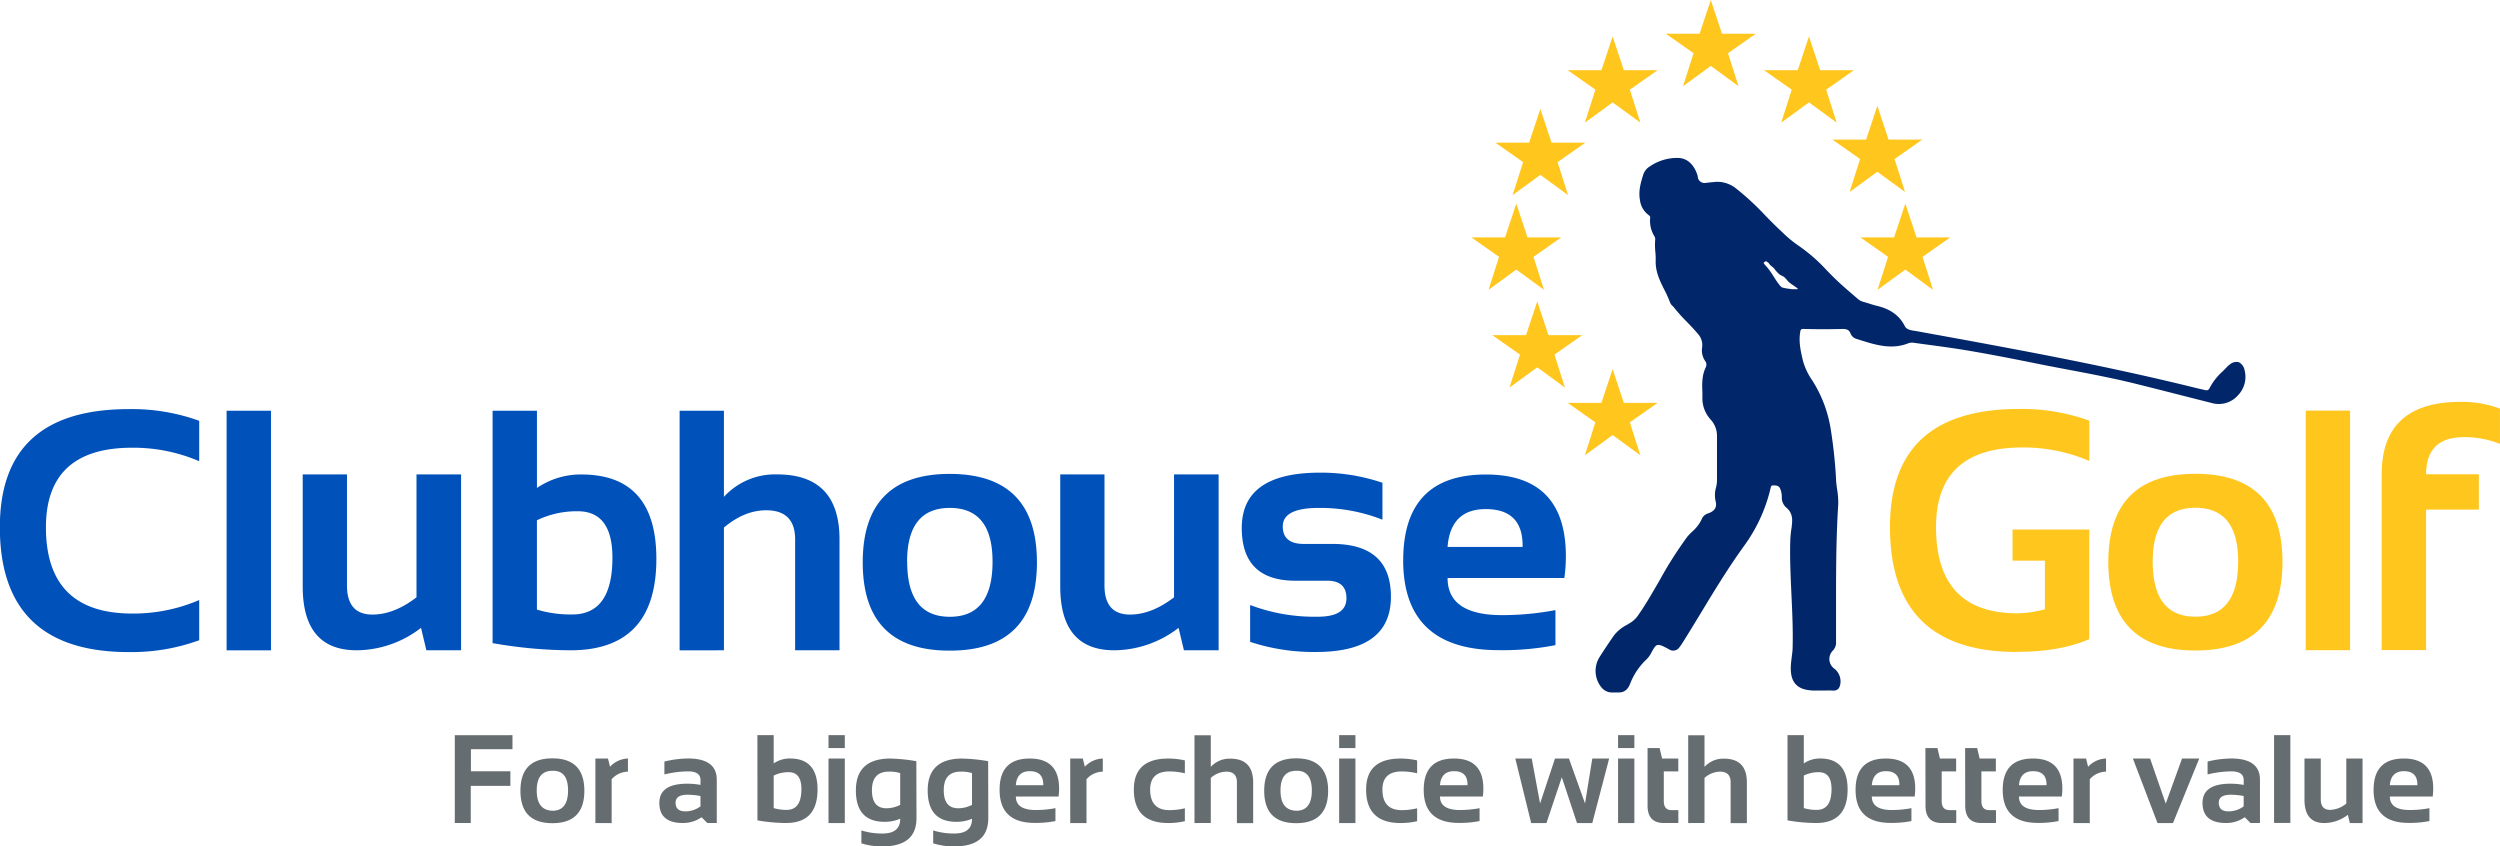
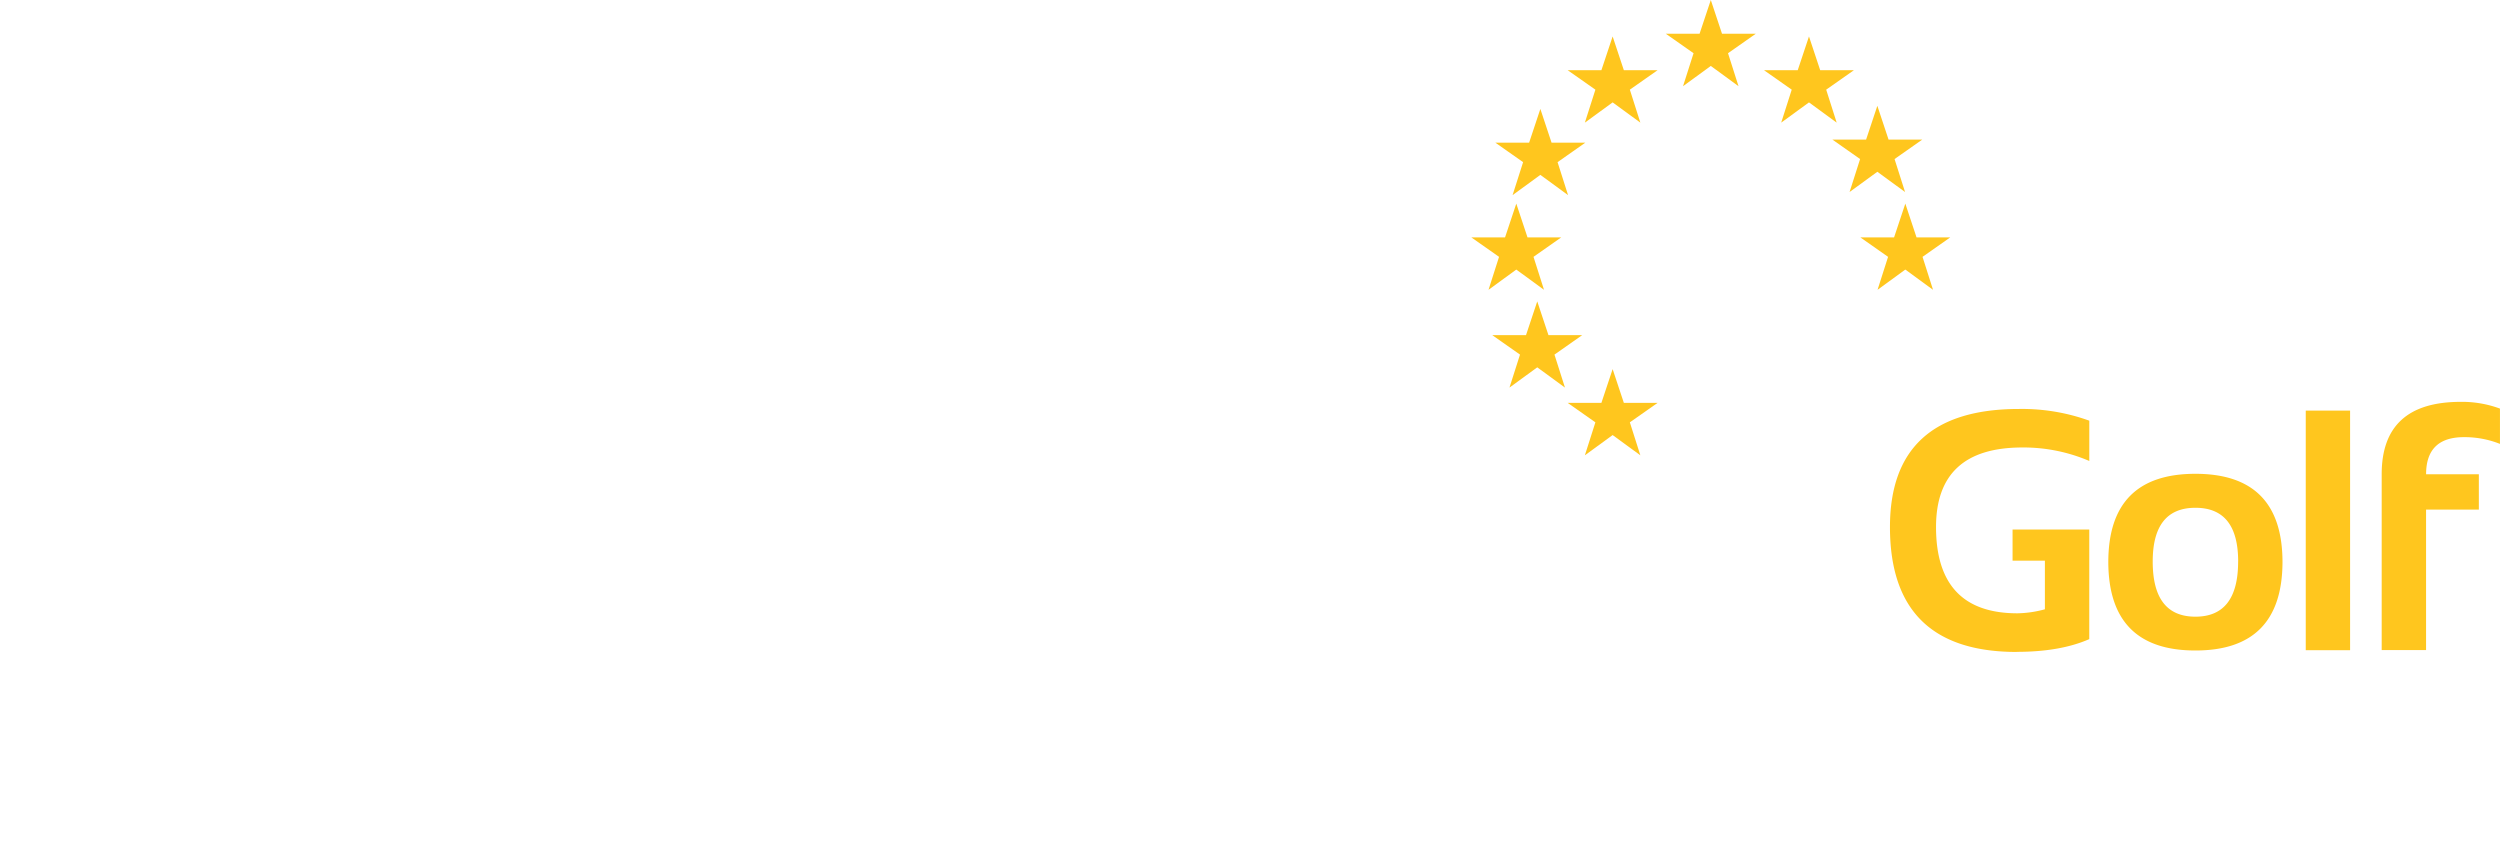
<svg xmlns="http://www.w3.org/2000/svg" xmlns:xlink="http://www.w3.org/1999/xlink" id="Layer_1" viewBox="0 0 740.82 250.8">
  <title>ClubhouseGolf_Logo_Master_RGB_New</title>
  <polygon id="star" fill="#FFC61E" points="477.87 30.34 486.08 36.34 482.97 26.57 491.19 20.8 481.19 20.8 477.87 10.8 474.54 20.8 464.54 20.8 472.76 26.57 469.64 36.34 477.87 30.34 477.87 30.34" />
  <use xlink:href="#star" x="58.18" />
  <use xlink:href="#star" x="29.09" y="-10.8" />
  <use xlink:href="#star" y="98.58" />
  <use xlink:href="#star" x="-22.34" y="78.51" />
  <use xlink:href="#star" x="-28.55" y="49.54" />
  <use xlink:href="#star" x="86.73" y="49.54" />
  <use xlink:href="#star" x="-21.42" y="21.48" />
  <use xlink:href="#star" x="78.44" y="20.56" />
-   <path fill="#01266a" d="M753.1,158.66a3.35,3.35,0,0,0-1.71-2.33,3,3,0,0,0-2.67.68,5.43,5.43,0,0,0-.9.8c-.39.42-.8.82-1.21,1.23a17.58,17.58,0,0,0-3.9,5,1,1,0,0,1-1.3.55l-1-.23-1-.22c-15.8-3.92-32.88-7.58-53.74-11.52q-8.47-1.6-16.95-3.16L655.19,147l-.15,0c-1.1-.2-2.13-.4-2.62-1.36-1.56-3.09-4.25-5.07-8.24-6-.75-.18-1.5-.42-2.23-.65s-1.18-.37-1.78-.53a3.86,3.86,0,0,1-1.56-.79l-1.49-1.28c-1.48-1.27-3-2.58-4.44-3.92-1.15-1.07-2.27-2.22-3.36-3.33a49.4,49.4,0,0,0-8.32-7.29,34.83,34.83,0,0,1-4.85-4l-.44-.41c-1.6-1.49-3.17-3.08-4.68-4.63a78.29,78.29,0,0,0-8.77-8.08,8.84,8.84,0,0,0-6.79-1.74l-.24,0-1.76.2a2,2,0,0,1-2.39-1.68l0-.16a9.72,9.72,0,0,0-.52-1.55c-1.17-2.55-2.93-3.9-5.25-4a14.29,14.29,0,0,0-8.38,2.47,4.52,4.52,0,0,0-2,2.42c-.74,2.39-1.5,4.87-1,7.57a6.44,6.44,0,0,0,2.39,4.32c.45.33.68.57.65.89a8.83,8.83,0,0,0,1.33,5.69,1.79,1.79,0,0,1,.14,1,20,20,0,0,0,.06,3.51,23.92,23.92,0,0,1,.1,2.56c-.11,3.28,1.24,6,2.55,8.61a34.06,34.06,0,0,1,1.71,3.8,2.64,2.64,0,0,0,.72,1,3.62,3.62,0,0,1,.35.37,49.86,49.86,0,0,0,3.92,4.38c1.07,1.11,2.18,2.25,3.17,3.45a4.94,4.94,0,0,1,1.36,3.94,5.57,5.57,0,0,0,.92,4.25,1.78,1.78,0,0,1,.14,1.81c-1.18,2.44-1.11,5-1,7.44,0,.51,0,1,0,1.52a9.28,9.28,0,0,0,2.42,6.5,7.18,7.18,0,0,1,1.9,5.16v4.25c0,2.83,0,5.67,0,8.5a8.45,8.45,0,0,1-.26,2.16,8.25,8.25,0,0,0-.12,4.25c.38,1.6-.21,2.67-1.86,3.37l-.27.11a3,3,0,0,0-1.91,1.51,10.89,10.89,0,0,1-2.62,3.65A22.75,22.75,0,0,0,588,208a117.24,117.24,0,0,0-8.21,12.91c-2,3.42-4,7-6.29,10.26a7.66,7.66,0,0,1-2.2,2.24c-.39.25-.79.49-1.19.73a11.6,11.6,0,0,0-3.88,3.16c-1.68,2.4-3,4.43-4.24,6.36a7.73,7.73,0,0,0,.34,8.78,4.08,4.08,0,0,0,3.77,1.75l.83,0,.78,0c1.57,0,2.66-.86,3.33-2.61a19.39,19.39,0,0,1,4.64-7,7.43,7.43,0,0,0,1.45-1.83c.78-1.48,1.29-2.4,1.91-2.59s1.5.15,3.22,1.1l.25.13.17.09a2.16,2.16,0,0,0,2.9-.61,18.85,18.85,0,0,0,1.18-1.71c1.8-2.87,3.58-5.81,5.31-8.65,4-6.64,8.2-13.5,12.83-19.9a47.3,47.3,0,0,0,7.66-16.59l.06-.26c.17-.75.25-.91.75-.93,1.21,0,1.74.19,2.09.92a6.52,6.52,0,0,1,.51,2.65,3.85,3.85,0,0,0,1.32,3c1.48,1.21,2,2.88,1.64,5.26l0,.3a33.13,33.13,0,0,0-.45,4.08c-.16,5.39.1,10.85.34,16.12.24,5.1.49,10.38.36,15.57,0,1-.15,2-.27,2.95-.07.54-.13,1.08-.19,1.62-.29,3,.11,5,1.26,6.33s2.77,1.85,5.22,2c.61,0,1.22,0,1.84,0h1.8a18.19,18.19,0,0,1,2.09,0c1.81.17,2.22-1,2.39-2a4.8,4.8,0,0,0-2-4.65,3.53,3.53,0,0,1-1.26-2.55,3.61,3.61,0,0,1,1.09-2.7,3.37,3.37,0,0,0,.89-2.52c0-3.55,0-7.11,0-10.66,0-9.79,0-19.92.64-29.86a22.9,22.9,0,0,0-.33-4.73c-.12-.86-.24-1.74-.3-2.61l0-.26a142.83,142.83,0,0,0-1.56-14.76A38,38,0,0,0,625,161.73a19,19,0,0,1-2.72-5.66c-.65-2.71-1.32-5.51-.9-8.39.16-1.07.24-1.23,1.16-1.2,3.79.1,7.62.1,11.38,0,1.37,0,2,.3,2.39,1.29a2.74,2.74,0,0,0,1.79,1.66l1,.31c4.62,1.45,9.41,3,14.5.93a3.71,3.71,0,0,1,1.71-.06l3.82.52c4,.54,8.21,1.1,12.28,1.8,5.91,1,12.21,2.21,20.41,3.87,3.1.63,6.21,1.21,9.31,1.8,6.49,1.23,13.19,2.5,19.7,4.12q6.81,1.7,13.61,3.44l9.26,2.35a7.54,7.54,0,0,0,7.36-2.28A7.89,7.89,0,0,0,753.1,158.66Zm-137-24.44a3.7,3.7,0,0,1-.93-.92c-1.28-1.61-2.23-3.59-3.57-5.11l-.26-.29a9.88,9.88,0,0,1-.8-1l.21-.17a3.17,3.17,0,0,0,.41-.35c.13,0,.46.22.61.32l.17.11a.9.9,0,0,1,.25.3c.38.61,1,.91,1.51,1.45a9.88,9.88,0,0,0,1.58,1.76c.44.3,1,.47,1.4.78a10.73,10.73,0,0,1,1.22,1.36,13.72,13.72,0,0,0,1.71,1.25l.87.63c.23.17.21.26.19.35h-.12c-.28,0-.56,0-.84,0a5.13,5.13,0,0,1-1.5-.11,10,10,0,0,1-2-.37Z" transform="translate(-87.97 -49)" />
-   <path fill="#0051ba" d="M147,226.81a49.48,49.48,0,0,1-19.86,4q-25.56,0-25.56-25.56,0-23.58,25.56-23.58a49.5,49.5,0,0,1,19.86,4V173.7a58.62,58.62,0,0,0-20.85-3.47q-38.22,0-38.22,35,0,37,38.22,37A58.6,58.6,0,0,0,147,238.72V226.81Zm8.12-56.09v71h13.15v-71Zm56.27,18.86V226q-6.65,5.11-13.06,5.11-7.54,0-7.54-8.64V189.58H177.67v33.21q0,18.91,16,18.91a31.5,31.5,0,0,0,19.06-6.65l1.59,6.65h10.28V189.58Zm35.67,13.6a27.11,27.11,0,0,1,12.11-2.68q10.28,0,10.28,13.75,0,16.83-11.91,16.83a34.52,34.52,0,0,1-10.47-1.44V203.18Zm-13.15,36.39A136,136,0,0,0,257,241.7q25.47,0,25.47-27.1,0-25-22.24-25a23.06,23.06,0,0,0-13.15,4V170.72H233.94v68.85Zm68.58,2.13V205.32q6.11-5.11,12.51-5.11,8.59,0,8.59,8.64V241.7h13.15V208.84q0-19.26-18.51-19.26a20.49,20.49,0,0,0-15.74,6.65V170.72H289.36v71Zm54.28-26.26q0-15.93,12.66-15.93t12.66,15.93q0,16.33-12.66,16.33T356.8,215.44Zm12.66,26.36q25.81,0,25.81-26.16t-25.81-26.21q-25.81,0-25.81,26.21t25.81,26.16Zm66.44-52.22V226q-6.65,5.11-13.06,5.11-7.55,0-7.55-8.64V189.58H402.15v33.21q0,18.91,16,18.91a31.5,31.5,0,0,0,19.06-6.65l1.59,6.65h10.28V189.58ZM478,242.2q22.14,0,22.14-16.38,0-15.64-17.37-15.64H474.3q-6.21,0-6.21-5.21,0-5.46,10.67-5.46A50.36,50.36,0,0,1,497.63,203V192.06a56.69,56.69,0,0,0-18.51-3q-23.18,0-23.18,16.38,0,15.64,15.88,15.64h9.43q5.71,0,5.71,5.21,0,5.46-8.49,5.46a53.7,53.7,0,0,1-20.05-3.47v10.92a60.1,60.1,0,0,0,19.56,3ZM503.77,215q0,26.66,28.34,26.66a80.92,80.92,0,0,0,16.78-1.49V229.79a85,85,0,0,1-15.78,1.49q-16.18,0-16.18-11h34.6a47,47,0,0,0,.45-6.45q0-24.22-23.73-24.22-24.47,0-24.47,25.47Zm24.47-15.14q10.92,0,10.92,10.82v.4H516.92q.89-11.22,11.32-11.22Z" transform="translate(-87.97 -49)" />
  <path fill="#FFC61E" d="M828.78,180.51V170.08a32.39,32.39,0,0,0-11.62-2q-23.43,0-23.43,21.44v52.12h13.15V200h15.64V189.54H806.89q0-11,11.22-11a28.24,28.24,0,0,1,10.67,2Zm-57.56,61.16h13.15v-71H771.23v71Zm-6.88-26.06q0-26.21-25.81-26.21T712.72,215.6q.1,26.16,25.81,26.16t25.81-26.16Zm-13.15-.2q0,16.33-12.66,16.33T725.88,215.4q0-15.93,12.66-15.93t12.66,15.93Zm-65.6,26.75q12.91,0,21.49-3.77V205.92H684.35v9.22h9.58v14.41a32.68,32.68,0,0,1-8.14,1.19q-24.12,0-24.12-25.56,0-23.58,25.56-23.58a49.48,49.48,0,0,1,19.86,4V173.66a58.62,58.62,0,0,0-20.85-3.47q-38.22,0-38.22,35,0,37,37.58,37Z" transform="translate(-87.97 -49)" />
-   <path fill="#666d70" d="M239.83,266.85V271H227.52v6.55h11.69v4.32H227.47v11h-4.73v-26ZM242.19,283.33q0-9.61,9.47-9.61t9.47,9.61q0,9.6-9.47,9.6T242.19,283.33Zm9.47,5.92q4.64,0,4.64-6t-4.64-5.84q-4.64,0-4.64,5.84T251.66,289.24ZM264.4,292.89V273.77h3.73l.6,2.44a7.58,7.58,0,0,1,5.32-2.44v3.9a6.51,6.51,0,0,0-4.83,2.24v13ZM283.35,286.93q0-5.7,8.3-5.7a21.21,21.21,0,0,1,3.9.36v-1.44q0-2.57-3.7-2.57a30.29,30.29,0,0,0-7,.91v-3.82a30.3,30.3,0,0,1,7-.91q8.52,0,8.52,6.3v12.82h-2.8l-1.71-1.71a9.51,9.51,0,0,1-5.5,1.71Q283.35,292.89,283.35,286.93Zm8.3-2.42q-3.48,0-3.48,2.37,0,2.55,2.91,2.55a7.44,7.44,0,0,0,4.46-1.49v-3.06A19.9,19.9,0,0,0,291.65,284.51ZM312.41,266.85h4.83v8.37a8.46,8.46,0,0,1,4.83-1.46q8.16,0,8.16,9.18,0,9.94-9.34,9.94a49.87,49.87,0,0,1-8.47-.78Zm4.83,21.61a12.65,12.65,0,0,0,3.84.53q4.37,0,4.37-6.17,0-5-3.77-5a10,10,0,0,0-4.44,1ZM338.31,266.85v3.82h-4.83v-3.82Zm0,6.92v19.12h-4.83V273.77ZM359.55,291.43q0,8.38-10.07,8.38a19.8,19.8,0,0,1-6.26-.91v-3.82a20.22,20.22,0,0,0,6.3.91q5.21,0,5.21-4.37a11.72,11.72,0,0,1-4.62.91q-8.52,0-8.52-9.3t9.92-9.45a50.38,50.38,0,0,1,8,.78Zm-4.83-13.33a10.15,10.15,0,0,0-3.37-.44q-5,0-5,5.52,0,5.33,4.31,5.33a9,9,0,0,0,4.06-1ZM380.83,291.43q0,8.38-10.07,8.38a19.8,19.8,0,0,1-6.26-.91v-3.82a20.22,20.22,0,0,0,6.3.91q5.21,0,5.21-4.37a11.72,11.72,0,0,1-4.62.91q-8.52,0-8.52-9.3t9.92-9.45a50.38,50.38,0,0,1,8,.78ZM376,278.1a10.15,10.15,0,0,0-3.37-.44q-5,0-5,5.52,0,5.33,4.31,5.33a9,9,0,0,0,4.06-1ZM393.11,273.77q8.7,0,8.7,8.89a17.27,17.27,0,0,1-.16,2.37H389q0,4,5.94,4a31.15,31.15,0,0,0,5.79-.55v3.82a29.65,29.65,0,0,1-6.15.55q-10.4,0-10.4-9.78Q384.14,273.77,393.11,273.77Zm-4.15,7.9h8.16v-.15q0-4-4-4Q389.29,277.55,389,281.67ZM405.11,292.89V273.77h3.73l.6,2.44a7.58,7.58,0,0,1,5.32-2.44v3.9a6.51,6.51,0,0,0-4.83,2.24v13ZM439.08,292.34a21.79,21.79,0,0,1-4.92.55q-10.2,0-10.2-9.92,0-9.19,10.2-9.19a21.79,21.79,0,0,1,4.92.55v3.82a20.23,20.23,0,0,0-4.55-.55q-5.73,0-5.74,5.37,0,6.1,5.74,6.1a20.23,20.23,0,0,0,4.55-.55ZM441.93,292.89v-26h4.83v9.36a7.52,7.52,0,0,1,5.77-2.44q6.79,0,6.79,7.06v12.05H454.5V280.83q0-3.17-3.15-3.17a7.11,7.11,0,0,0-4.59,1.87v13.35ZM462.59,283.33q0-9.61,9.47-9.61t9.47,9.61q0,9.6-9.47,9.6T462.59,283.33Zm9.47,5.92q4.64,0,4.64-6t-4.64-5.84q-4.64,0-4.64,5.84T472.06,289.24ZM489.62,266.85v3.82H484.8v-3.82Zm0,6.92v19.12H484.8V273.77ZM507.91,292.34a21.78,21.78,0,0,1-4.92.55q-10.2,0-10.2-9.92,0-9.19,10.2-9.19a21.78,21.78,0,0,1,4.92.55v3.82a20.22,20.22,0,0,0-4.55-.55q-5.73,0-5.74,5.37,0,6.1,5.74,6.1a20.22,20.22,0,0,0,4.55-.55ZM518.83,273.77q8.7,0,8.7,8.89a17.21,17.21,0,0,1-.16,2.37H514.68q0,4,5.94,4a31.16,31.16,0,0,0,5.79-.55v3.82a29.66,29.66,0,0,1-6.15.55q-10.4,0-10.4-9.78Q509.85,273.77,518.83,273.77Zm-4.15,7.9h8.16v-.15q0-4-4-4Q515,277.55,514.68,281.67ZM537,273.77h4.86l2.48,13.31,4.42-13.31h4.13l4.77,13.31,2.15-13.31h5l-5,19.12h-4.53l-4.5-13.57-4.55,13.57H541.7ZM572.28,266.85v3.82h-4.83v-3.82Zm0,6.92v19.12h-4.83V273.77ZM576.19,270.67h3.57l.73,3.1h4.81v3.82H581v8.79q0,2.68,2.31,2.68h2v3.82H581q-4.81,0-4.81-5.15ZM588.23,292.89v-26h4.83v9.36a7.52,7.52,0,0,1,5.77-2.44q6.79,0,6.79,7.06v12.05H600.8V280.83q0-3.17-3.15-3.17a7.11,7.11,0,0,0-4.59,1.87v13.35ZM617.66,266.85h4.83v8.37a8.46,8.46,0,0,1,4.82-1.46q8.16,0,8.16,9.18,0,9.94-9.34,9.94a49.87,49.87,0,0,1-8.47-.78Zm4.83,21.61a12.64,12.64,0,0,0,3.84.53q4.37,0,4.37-6.17,0-5-3.77-5a9.94,9.94,0,0,0-4.44,1ZM646.8,273.77q8.7,0,8.7,8.89a17.19,17.19,0,0,1-.16,2.37H642.65q0,4,5.94,4a31.16,31.16,0,0,0,5.79-.55v3.82a29.66,29.66,0,0,1-6.15.55q-10.4,0-10.4-9.78Q637.83,273.77,646.8,273.77Zm-4.15,7.9h8.16v-.15q0-4-4-4Q643,277.55,642.65,281.67ZM658.52,270.67h3.57l.73,3.1h4.81v3.82h-4.28v8.79q0,2.68,2.31,2.68h2v3.82h-4.3q-4.81,0-4.81-5.15ZM670.29,270.67h3.57l.73,3.1h4.81v3.82h-4.28v8.79q0,2.68,2.31,2.68h2v3.82h-4.3q-4.81,0-4.81-5.15ZM690.4,273.77q8.7,0,8.7,8.89a17.19,17.19,0,0,1-.16,2.37H686.25q0,4,5.94,4a31.16,31.16,0,0,0,5.79-.55v3.82a29.66,29.66,0,0,1-6.15.55q-10.4,0-10.4-9.78Q681.43,273.77,690.4,273.77Zm-4.15,7.9h8.16v-.15q0-4-4-4Q686.58,277.55,686.25,281.67ZM702.4,292.89V273.77h3.73l.6,2.44a7.58,7.58,0,0,1,5.32-2.44v3.9a6.51,6.51,0,0,0-4.82,2.24v13ZM720,273.77h5.1l4.64,13.36,4.83-13.36h5.1l-7.78,19.12h-4.59ZM740.64,286.93q0-5.7,8.3-5.7a21.23,21.23,0,0,1,3.9.36v-1.44q0-2.57-3.7-2.57a30.3,30.3,0,0,0-7,.91v-3.82a30.31,30.31,0,0,1,7-.91q8.52,0,8.52,6.3v12.82h-2.8l-1.71-1.71a9.5,9.5,0,0,1-5.5,1.71Q740.64,292.89,740.64,286.93Zm8.3-2.42q-3.48,0-3.48,2.37,0,2.55,2.91,2.55a7.45,7.45,0,0,0,4.46-1.49v-3.06A19.91,19.91,0,0,0,748.95,284.51ZM766.67,266.85v26h-4.83v-26ZM788.06,273.77v19.12h-3.77l-.58-2.44a11.56,11.56,0,0,1-7,2.44q-5.86,0-5.86-6.94V273.77h4.83v12.05q0,3.17,2.77,3.17a7.89,7.89,0,0,0,4.79-1.87V273.77ZM800.3,273.77q8.7,0,8.7,8.89a17.21,17.21,0,0,1-.16,2.37H796.15q0,4,5.94,4a31.16,31.16,0,0,0,5.79-.55v3.82a29.66,29.66,0,0,1-6.15.55q-10.4,0-10.4-9.78Q791.33,273.77,800.3,273.77Zm-4.15,7.9h8.16v-.15q0-4-4-4Q796.48,277.55,796.15,281.67Z" transform="translate(-87.97 -49)" />
</svg>